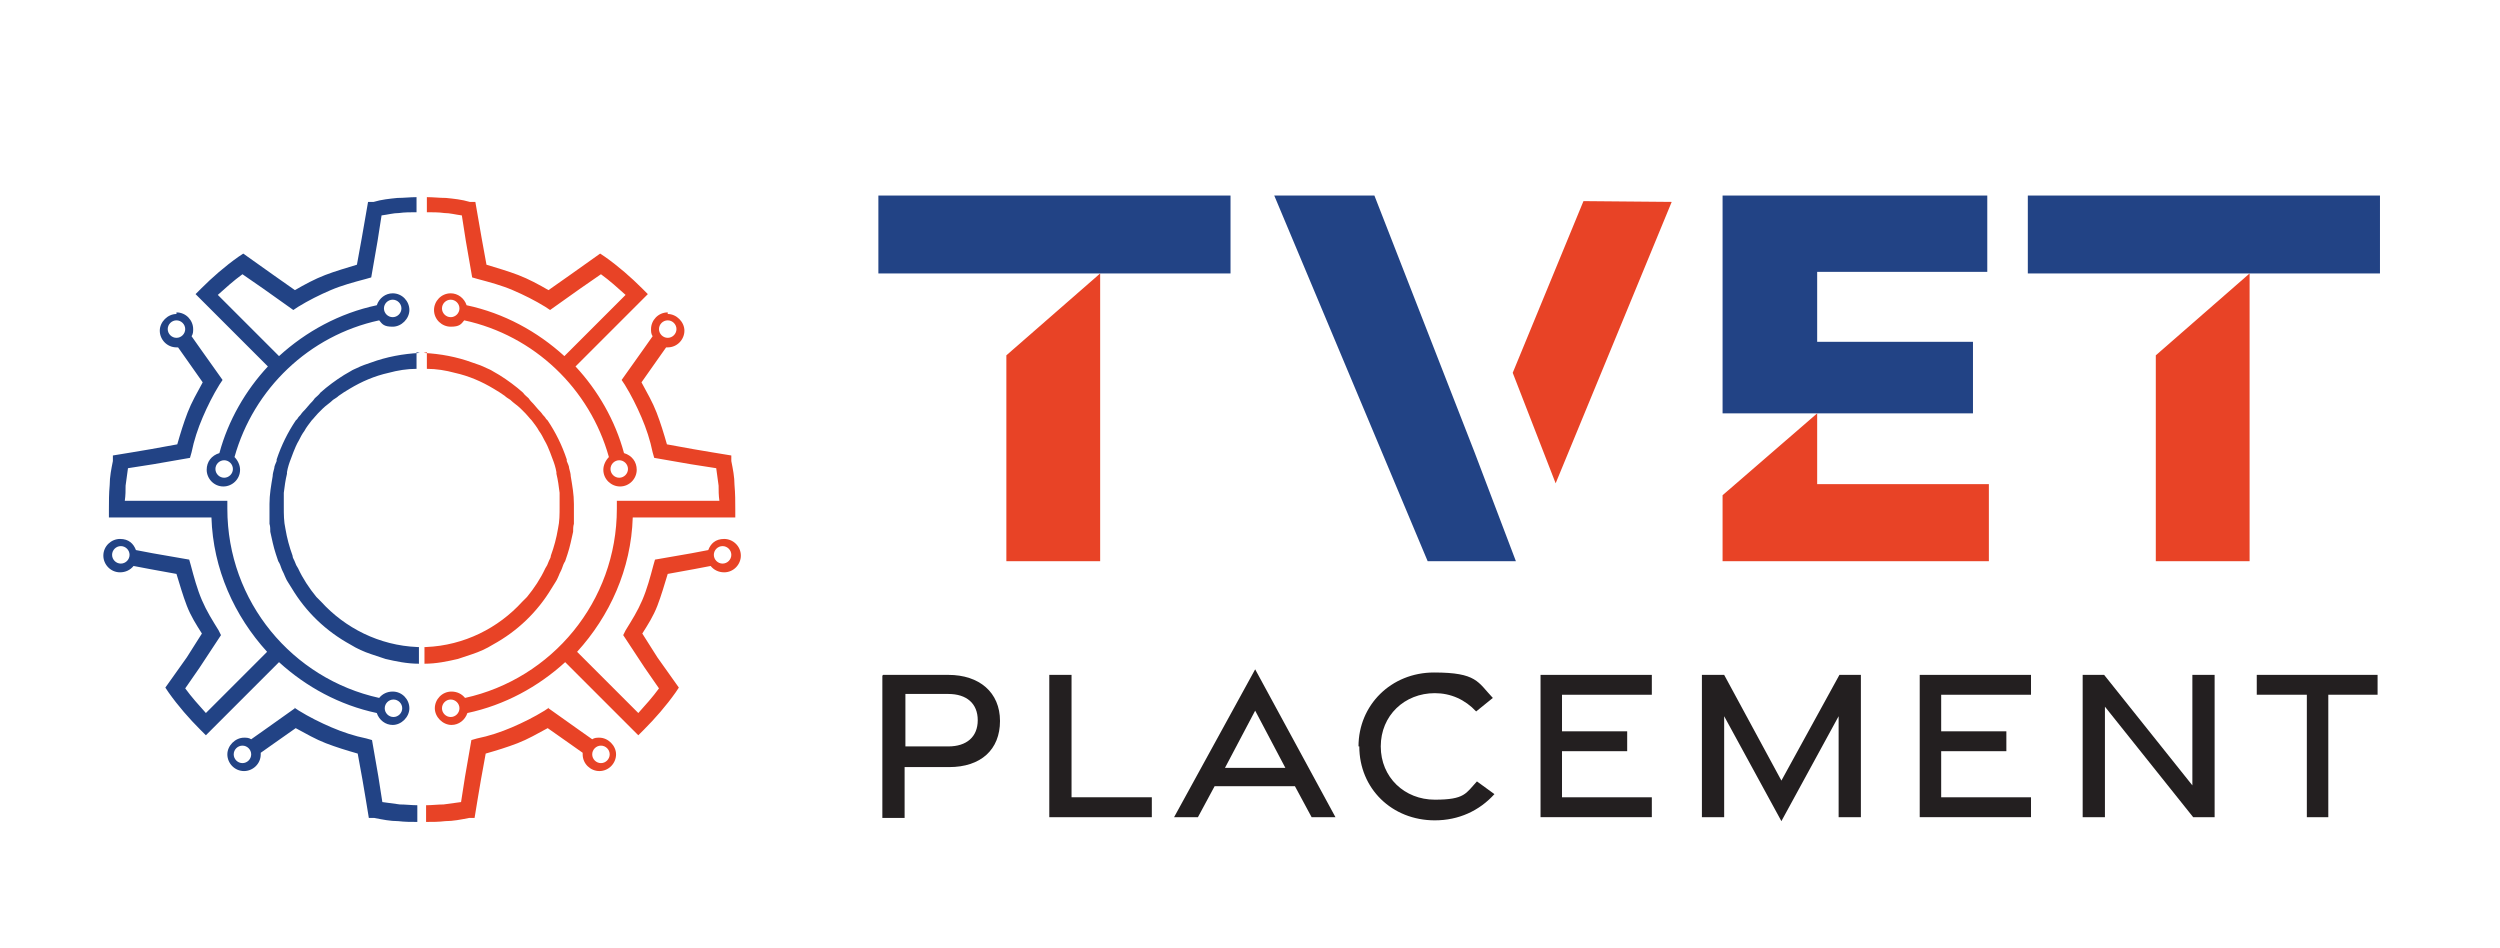
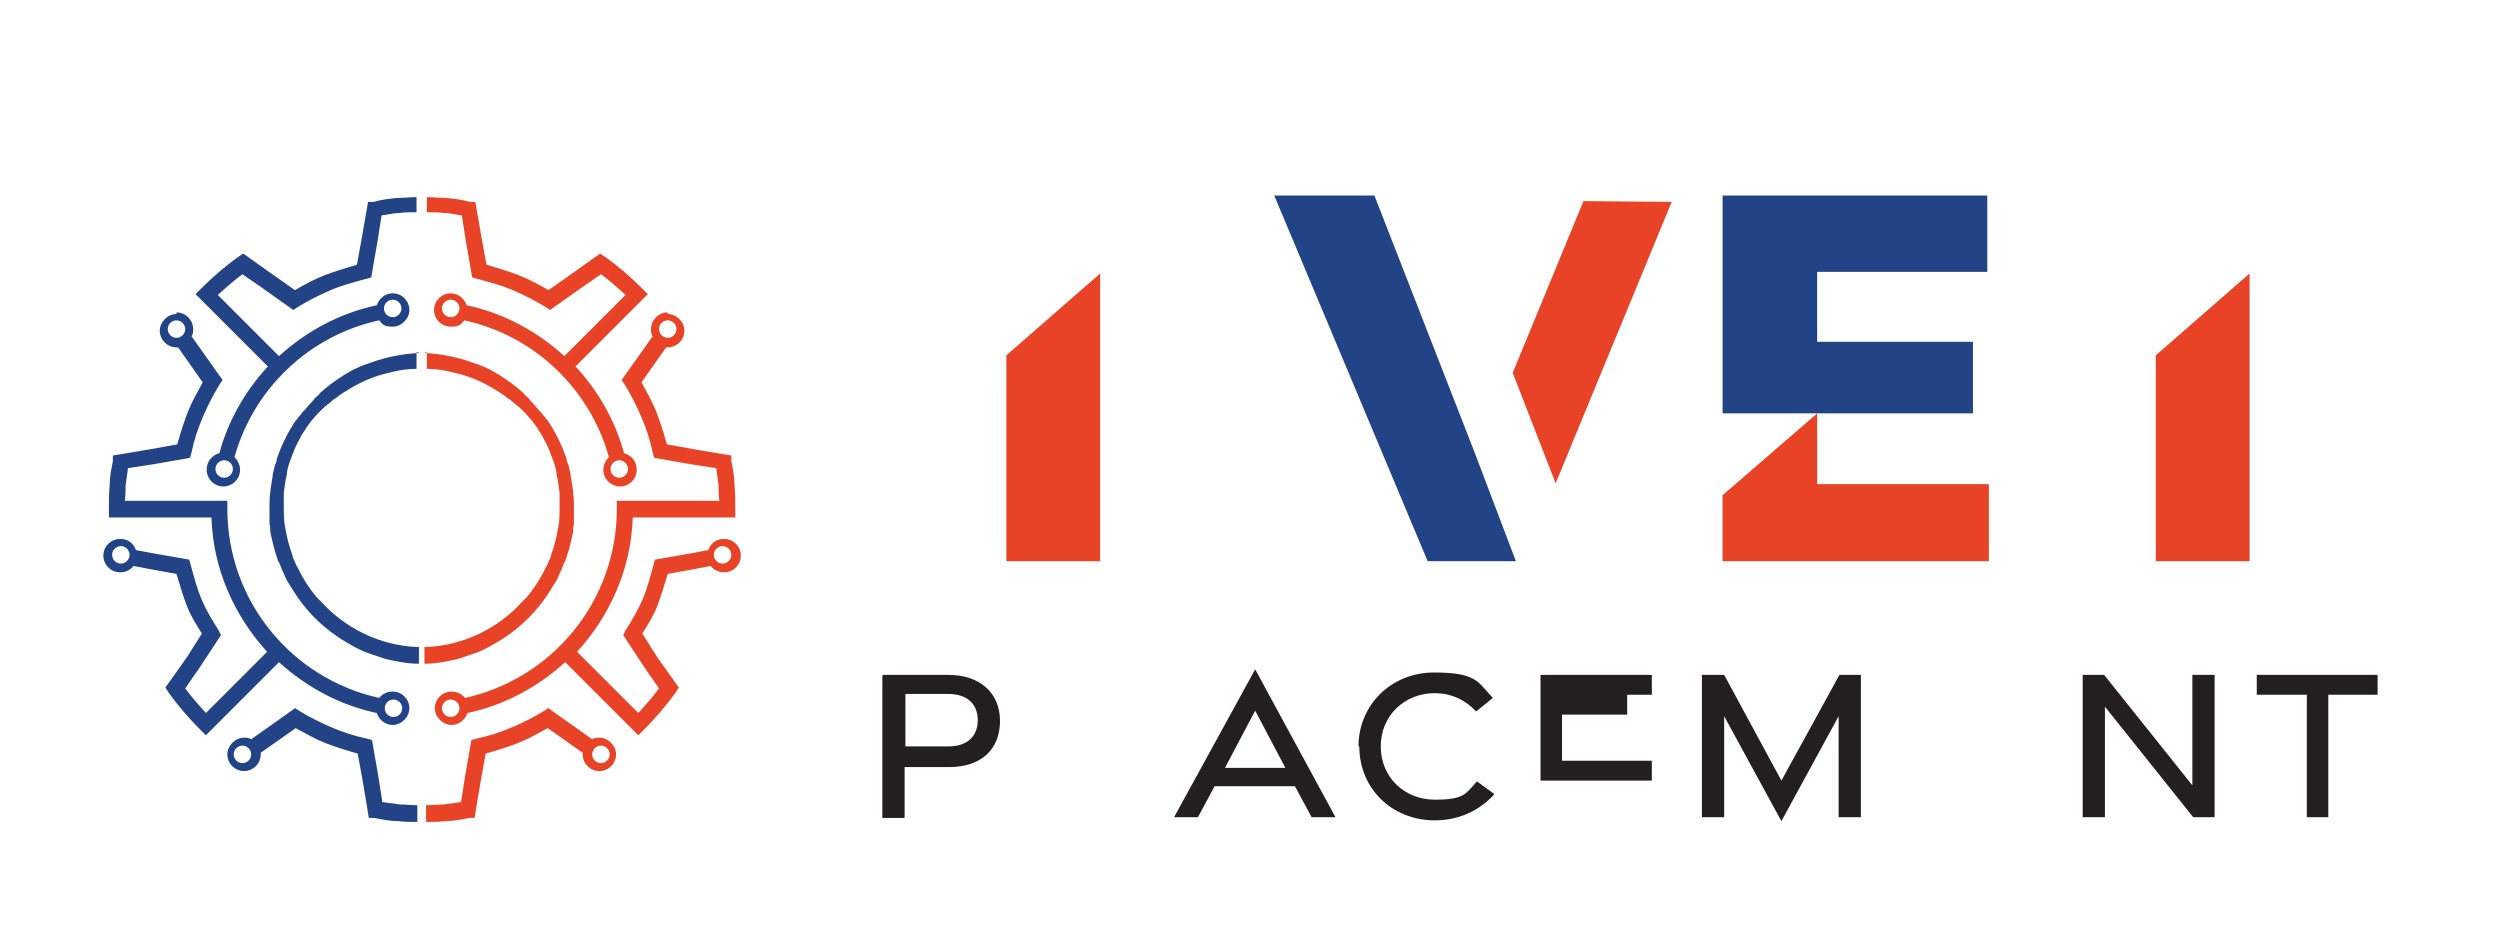
<svg xmlns="http://www.w3.org/2000/svg" id="Layer_1" version="1.1" viewBox="0 0 314.5 119.2">
  <defs>
    <style>
      .st0 {
        fill: #231f20;
      }

      .st1 {
        fill: #e84326;
      }

      .st2 {
        fill: #224385;
      }
    </style>
  </defs>
  <g>
    <path class="st1" d="M53.7,24.6v2.1c.7,0,1.5,0,2.2.1.7,0,1.4.2,2.2.3l.5,3.2.8,4.6.7.2c1.5.4,3,.8,4.4,1.4,1.4.6,2.8,1.3,4.1,2.1l.6.4,3.8-2.7,2.6-1.8c1.1.8,2.1,1.7,3.1,2.6l-7.7,7.7c-3.4-3.1-7.6-5.4-12.3-6.4-.3-.9-1.1-1.5-2-1.5-1.2,0-2.1,1-2.1,2.1,0,1.2,1,2.1,2.1,2.1s1.3-.3,1.7-.8c8.8,1.9,15.8,8.6,18.2,17.2-.4.4-.7,1-.7,1.6,0,1.2,1,2.1,2.1,2.1,1.2,0,2.1-1,2.1-2.1,0-1-.6-1.8-1.6-2.1-1.1-4.1-3.3-7.9-6.1-10.9l7.7-7.7.7-.7.7-.7-.7-.7c-1.4-1.4-3-2.8-4.7-4l-.6-.4-3.8,2.7-2.7,1.9c-1.2-.7-2.5-1.4-3.8-1.9-1.3-.5-2.7-.9-4-1.3l-.6-3.3-.8-4.6h-.7c-1-.3-2-.4-3-.5-.8,0-1.6-.1-2.4-.1ZM56.7,37.7c.6,0,1.1.5,1.1,1.1,0,.6-.5,1.1-1.1,1.1-.6,0-1.1-.5-1.1-1.1,0-.6.5-1.1,1.1-1.1ZM84,39.3c-1.2,0-2.1,1-2.1,2.1,0,.3,0,.6.2.9l-1.2,1.7-2.7,3.8.4.6c.8,1.3,1.5,2.7,2.1,4.1.6,1.4,1.1,2.9,1.4,4.4l.2.7,4.6.8,3.2.5c.1.7.2,1.4.3,2.2,0,.6,0,1.2.1,1.9h-12.9v1c0,11.7-8.2,21.4-19.1,23.8-.4-.5-1-.8-1.7-.8-1.2,0-2.1,1-2.1,2.1s1,2.1,2.1,2.1c.9,0,1.7-.6,2-1.5,4.7-1,8.9-3.3,12.3-6.4l7.7,7.7,1.5,1.5.7-.7c1.4-1.4,2.8-3,4-4.7l.4-.6-2.7-3.8-1.9-3c.7-1.1,1.4-2.2,1.9-3.5.5-1.3.9-2.7,1.3-4l3.3-.6,2.1-.4c.4.5,1,.8,1.7.8,1.2,0,2.1-1,2.1-2.1h0c0-1.2-1-2.1-2.1-2.1s-1.7.6-2,1.4l-2.1.4-4.6.8-.2.7c-.4,1.5-.8,3-1.4,4.4-.6,1.4-1.3,2.5-2.1,3.8l-.3.6,2.7,4.1,1.8,2.6c-.8,1.1-1.7,2.1-2.6,3.1l-7.7-7.7c4.1-4.5,6.8-10.4,7-16.9h10.9s.9,0,.9,0h1.1s0-1,0-1c0-1,0-2-.1-3.1,0-1-.2-2-.4-3v-.7c-.1,0-4.8-.8-4.8-.8l-3.3-.6c-.4-1.4-.8-2.7-1.3-4-.5-1.3-1.2-2.5-1.9-3.8l1.9-2.7,1.2-1.7c0,0,.2,0,.2,0,1.2,0,2.1-1,2.1-2.1s-1-2.1-2.1-2.1ZM84,40.3c.6,0,1.1.5,1.1,1.1,0,.6-.5,1.1-1.1,1.1-.6,0-1.1-.5-1.1-1.1,0-.6.5-1.1,1.1-1.1ZM53.7,44.3v2.1c1.2,0,2.4.2,3.5.5,1.8.4,3.4,1.1,4.9,2,.5.3,1,.6,1.4.9.2.2.4.3.7.5.4.4.9.7,1.3,1.1.2.2.4.4.6.6.3.3.5.6.8.9.3.4.7.9.9,1.3.3.4.5.8.7,1.2.3.5.5,1,.7,1.5.1.3.2.5.3.8.2.5.4,1.1.5,1.7,0,0,0,.1,0,.2.2.8.3,1.6.4,2.4,0,.3,0,.6,0,.9,0,.3,0,.6,0,.9h0c0,.9,0,1.8-.2,2.7-.2,1.2-.5,2.3-.9,3.4,0,.3-.2.5-.3.8-.1.3-.2.5-.4.8-.6,1.3-1.4,2.5-2.3,3.6-.2.2-.4.4-.6.6-3,3.3-7.3,5.5-12.1,5.7,0,0-.2,0-.2,0v2.1c1.5,0,2.9-.3,4.2-.6.6-.2,1.2-.4,1.8-.6.9-.3,1.8-.7,2.6-1.2,3.1-1.7,5.6-4.1,7.4-7.1.2-.3.3-.5.5-.8.2-.3.3-.6.4-.8.1-.3.3-.6.4-.9.1-.3.2-.6.4-.9.1-.3.2-.6.3-.9.3-.9.5-1.9.7-2.8,0-.3,0-.7.1-1,0-.3,0-.7,0-1,0-.2,0-.3,0-.5,0-.2,0-.3,0-.5h0c0-.2,0-.3,0-.5,0-1.2-.2-2.3-.4-3.5,0-.3-.1-.6-.2-1,0-.3-.2-.6-.3-.9,0,0,0-.2,0-.2-.6-1.8-1.4-3.4-2.4-4.9,0,0-.1-.1-.2-.2-.1-.2-.3-.4-.4-.5-.2-.3-.4-.5-.6-.7-.2-.2-.4-.5-.6-.7,0,0,0,0,0,0-.2-.2-.4-.4-.6-.7-.2-.2-.5-.4-.7-.7-.2-.2-.5-.4-.7-.6-1-.8-2-1.5-3.1-2.1-.3-.2-.6-.3-.8-.4-.6-.3-1.2-.5-1.8-.7-1.9-.7-4-1.1-6.1-1.2ZM77.9,57.9c.6,0,1.1.5,1.1,1.1,0,.6-.5,1.1-1.1,1.1-.6,0-1.1-.5-1.1-1.1,0-.6.5-1.1,1.1-1.1ZM90.9,68.7c.6,0,1.1.5,1.1,1.1,0,.6-.5,1.1-1.1,1.1-.6,0-1.1-.5-1.1-1.1,0-.6.5-1.1,1.1-1.1ZM56.7,88c.6,0,1.1.5,1.1,1.1,0,.6-.5,1.1-1.1,1.1-.6,0-1.1-.5-1.1-1.1,0-.6.5-1.1,1.1-1.1ZM69.1,89l-.6.4c-1.3.8-2.7,1.5-4.1,2.1-1.4.6-2.9,1.1-4.4,1.4l-.7.2-.8,4.6-.5,3.2c-.7.1-1.4.2-2.2.3-.7,0-1.5.1-2.2.1v2.1c.8,0,1.6,0,2.4-.1,1,0,2-.2,3-.4h.7c0-.1.8-4.8.8-4.8l.6-3.3c1.4-.4,2.7-.8,4-1.3,1.3-.5,2.5-1.2,3.8-1.9l2.7,1.9,1.7,1.2c0,0,0,.2,0,.2,0,1.2,1,2.1,2.1,2.1,1.2,0,2.1-1,2.1-2.1s-1-2.1-2.1-2.1c-.3,0-.6,0-.9.2l-1.7-1.2-3.8-2.7ZM75.6,93.8c.6,0,1.1.5,1.1,1.1,0,.6-.5,1.1-1.1,1.1-.6,0-1.1-.5-1.1-1.1,0-.6.5-1.1,1.1-1.1Z" />
    <path class="st2" d="M52.4,24.6v2.1c-.7,0-1.5,0-2.2.1-.7,0-1.4.2-2.2.3l-.5,3.2-.8,4.6-.7.2c-1.5.4-3,.8-4.4,1.4-1.4.6-2.8,1.3-4.1,2.1l-.6.4-3.8-2.7-2.6-1.8c-1.1.8-2.1,1.7-3.1,2.6l7.7,7.7c3.4-3.1,7.6-5.4,12.3-6.4.3-.9,1.1-1.5,2-1.5,1.2,0,2.1,1,2.1,2.1s-1,2.1-2.1,2.1-1.3-.3-1.7-.8c-8.8,1.9-15.8,8.6-18.2,17.2.4.4.7,1,.7,1.6,0,1.2-1,2.1-2.1,2.1-1.2,0-2.1-1-2.1-2.1,0-1,.6-1.8,1.6-2.1,1.1-4.1,3.3-7.9,6.1-10.9l-7.7-7.7-.7-.7-.7-.7.7-.7c1.4-1.4,3-2.8,4.7-4l.6-.4,3.8,2.7,2.7,1.9c1.2-.7,2.5-1.4,3.8-1.9,1.3-.5,2.7-.9,4-1.3l.6-3.3.8-4.6h.7c1-.3,2-.4,3-.5.8,0,1.6-.1,2.4-.1ZM49.4,37.7c-.6,0-1.1.5-1.1,1.1,0,.6.5,1.1,1.1,1.1.6,0,1.1-.5,1.1-1.1,0-.6-.5-1.1-1.1-1.1ZM22.2,39.3c1.2,0,2.1,1,2.1,2.1,0,.3,0,.6-.2.9l1.2,1.7,2.7,3.8-.4.6c-.8,1.3-1.5,2.7-2.1,4.1-.6,1.4-1.1,2.9-1.4,4.4l-.2.7-4.6.8-3.2.5c-.1.7-.2,1.4-.3,2.2,0,.6,0,1.2-.1,1.9h12.9v1c0,11.7,8.2,21.4,19.1,23.8.4-.5,1-.8,1.7-.8,1.2,0,2.1,1,2.1,2.1s-1,2.1-2.1,2.1c-.9,0-1.7-.6-2-1.5-4.7-1-8.9-3.3-12.3-6.4l-7.7,7.7-1.5,1.5-.7-.7c-1.4-1.4-2.8-3-4-4.7l-.4-.6,2.7-3.8,1.9-3c-.7-1.1-1.4-2.2-1.9-3.5-.5-1.3-.9-2.7-1.3-4l-3.3-.6-2.1-.4c-.4.5-1,.8-1.7.8-1.2,0-2.1-1-2.1-2.1h0c0-1.2,1-2.1,2.1-2.1s1.7.6,2,1.4l2.1.4,4.6.8.2.7c.4,1.5.8,3,1.4,4.4.6,1.4,1.3,2.5,2.1,3.8l.3.6-2.7,4.1-1.8,2.6c.8,1.1,1.7,2.1,2.6,3.1l7.7-7.7c-4.1-4.5-6.8-10.4-7-16.9h-10.9s-.9,0-.9,0h-1.1s0-1,0-1c0-1,0-2,.1-3.1,0-1,.2-2,.4-3v-.7c.1,0,4.8-.8,4.8-.8l3.3-.6c.4-1.4.8-2.7,1.3-4,.5-1.3,1.2-2.5,1.9-3.8l-1.9-2.7-1.2-1.7c0,0-.2,0-.2,0-1.2,0-2.1-1-2.1-2.1s1-2.1,2.1-2.1ZM22.2,40.3c-.6,0-1.1.5-1.1,1.1,0,.6.5,1.1,1.1,1.1.6,0,1.1-.5,1.1-1.1,0-.6-.5-1.1-1.1-1.1ZM52.4,44.3v2.1c-1.2,0-2.4.2-3.5.5-1.8.4-3.4,1.1-4.9,2-.5.3-1,.6-1.4.9-.2.2-.4.3-.7.5-.4.4-.9.7-1.3,1.1-.2.2-.4.4-.6.6-.3.3-.5.6-.8.9-.3.4-.7.9-.9,1.3-.3.4-.5.8-.7,1.2-.3.5-.5,1-.7,1.5-.1.3-.2.5-.3.8-.2.5-.4,1.1-.5,1.7,0,0,0,.1,0,.2-.2.8-.3,1.6-.4,2.4,0,.3,0,.6,0,.9,0,.3,0,.6,0,.9h0c0,.9,0,1.8.2,2.7.2,1.2.5,2.3.9,3.4,0,.3.2.5.3.8.1.3.2.5.4.8.6,1.3,1.4,2.5,2.3,3.6.2.2.4.4.6.6,3,3.3,7.3,5.5,12.1,5.7,0,0,.2,0,.2,0v2.1c-1.5,0-2.9-.3-4.2-.6-.6-.2-1.2-.4-1.8-.6-.9-.3-1.8-.7-2.6-1.2-3.1-1.7-5.6-4.1-7.4-7.1-.2-.3-.3-.5-.5-.8-.2-.3-.3-.6-.4-.8-.1-.3-.3-.6-.4-.9-.1-.3-.2-.6-.4-.9-.1-.3-.2-.6-.3-.9-.3-.9-.5-1.9-.7-2.8,0-.3,0-.7-.1-1,0-.3,0-.7,0-1,0-.2,0-.3,0-.5,0-.2,0-.3,0-.5h0c0-.2,0-.3,0-.5,0-1.2.2-2.3.4-3.5,0-.3.1-.6.2-1,0-.3.2-.6.3-.9,0,0,0-.2,0-.2.6-1.8,1.4-3.4,2.4-4.9,0,0,.1-.1.2-.2.1-.2.3-.4.4-.5.2-.3.4-.5.6-.7s.4-.5.6-.7c0,0,0,0,0,0,.2-.2.4-.4.6-.7.2-.2.5-.4.7-.7.2-.2.5-.4.7-.6,1-.8,2-1.5,3.1-2.1.3-.2.6-.3.8-.4.6-.3,1.2-.5,1.8-.7,1.9-.7,4-1.1,6.1-1.2ZM28.2,57.9c-.6,0-1.1.5-1.1,1.1,0,.6.5,1.1,1.1,1.1.6,0,1.1-.5,1.1-1.1,0-.6-.5-1.1-1.1-1.1ZM15.2,68.7c-.6,0-1.1.5-1.1,1.1,0,.6.5,1.1,1.1,1.1.6,0,1.1-.5,1.1-1.1,0-.6-.5-1.1-1.1-1.1ZM49.5,88c-.6,0-1.1.5-1.1,1.1,0,.6.5,1.1,1.1,1.1.6,0,1.1-.5,1.1-1.1,0-.6-.5-1.1-1.1-1.1ZM37,89l.6.4c1.3.8,2.7,1.5,4.1,2.1,1.4.6,2.9,1.1,4.4,1.4l.7.2.8,4.6.5,3.2c.7.1,1.4.2,2.2.3.7,0,1.5.1,2.2.1v2.1c-.8,0-1.6,0-2.4-.1-1,0-2-.2-3-.4h-.7c0-.1-.8-4.8-.8-4.8l-.6-3.3c-1.4-.4-2.7-.8-4-1.3-1.3-.5-2.5-1.2-3.8-1.9l-2.7,1.9-1.7,1.2c0,0,0,.2,0,.2,0,1.2-1,2.1-2.1,2.1-1.2,0-2.1-1-2.1-2.1s1-2.1,2.1-2.1c.3,0,.6,0,.9.2l1.7-1.2,3.8-2.7ZM30.5,93.8c-.6,0-1.1.5-1.1,1.1,0,.6.5,1.1,1.1,1.1.6,0,1.1-.5,1.1-1.1,0-.6-.5-1.1-1.1-1.1Z" />
  </g>
  <g>
    <path class="st0" d="M111.1,84.9h8.2c3.9,0,6.5,2.2,6.5,5.8s-2.4,5.8-6.4,5.8h-5.6v6.4h-2.8v-17.9ZM119.3,93.9c2.3,0,3.7-1.2,3.7-3.3s-1.4-3.3-3.7-3.3h-5.4v6.6h5.4Z" />
-     <path class="st0" d="M132,84.9h2.8v15.4s10.1,0,10.1,0v2.5h-12.9v-17.9Z" />
    <path class="st0" d="M157.9,84.2l10.1,18.6h-3l-2.1-3.9h-10.1l-2.1,3.9h-3l10.2-18.6ZM161.7,96.6l-3.8-7.2-3.8,7.2h7.6Z" />
    <path class="st0" d="M170.9,93.9c0-5.2,4.1-9.3,9.5-9.3s5.5,1.2,7.4,3.2l-2.1,1.7c-1.4-1.5-3.2-2.3-5.2-2.3-3.8,0-6.8,2.8-6.8,6.7s3,6.7,6.8,6.7,3.9-.8,5.3-2.3l2.2,1.6c-1.9,2.1-4.5,3.3-7.5,3.3-5.4,0-9.5-4-9.5-9.3Z" />
-     <path class="st0" d="M193.8,84.9h14v2.5h-11.3v4.6h8.2v2.5h-8.2v5.8h11.3v2.5h-14v-17.9Z" />
+     <path class="st0" d="M193.8,84.9h14v2.5h-11.3h8.2v2.5h-8.2v5.8h11.3v2.5h-14v-17.9Z" />
    <path class="st0" d="M216.9,90.1v12.7h-2.8v-17.9h2.8l7.2,13.3,7.3-13.3h2.7v17.9h-2.8v-12.7l-7.2,13.2-7.2-13.2Z" />
-     <path class="st0" d="M241.5,84.9h14v2.5h-11.3v4.6h8.2v2.5h-8.2v5.8h11.3v2.5h-14v-17.9Z" />
    <path class="st0" d="M261.9,84.9h2.8l11.1,13.9v-13.9h2.8v17.9h-2.7l-11.1-13.9v13.9h-2.8v-17.9Z" />
    <path class="st0" d="M290.2,87.4h-6.3v-2.5s15.2,0,15.2,0v2.5h-6.2v15.4h-2.7v-15.4Z" />
  </g>
  <polygon class="st1" points="228.6 52 216.7 62.3 216.7 70.6 250.2 70.6 250.2 60.9 228.6 60.9 228.6 52" />
  <polygon class="st2" points="248.2 43 228.6 43 228.6 34.2 250 34.2 250 24.6 216.7 24.6 216.7 52 228.6 52 248.2 52 248.2 43" />
  <polygon class="st1" points="126.6 44.7 126.6 70.6 138.4 70.6 138.4 34.4 138.4 34.4 126.6 44.7" />
-   <polygon class="st2" points="110.5 24.6 110.5 34.4 121.8 34.4 126.6 34.4 138.4 34.4 138.4 34.4 154.5 34.4 154.8 34.4 154.8 24.6 110.5 24.6" />
  <polygon class="st1" points="271.2 44.7 271.2 70.6 283 70.6 283 34.4 283 34.4 271.2 44.7" />
-   <polygon class="st2" points="255.1 24.6 255.1 34.4 266.4 34.4 271.2 34.4 283 34.4 283 34.4 299.1 34.4 299.4 34.4 299.4 24.6 255.1 24.6" />
  <polygon class="st1" points="210.3 25.4 199.2 25.3 190.3 46.9 195.7 60.8 210.3 25.4" />
  <polygon class="st2" points="172.9 24.6 160.3 24.6 179.6 70.6 190.7 70.6 185.5 56.9 172.9 24.6" />
</svg>